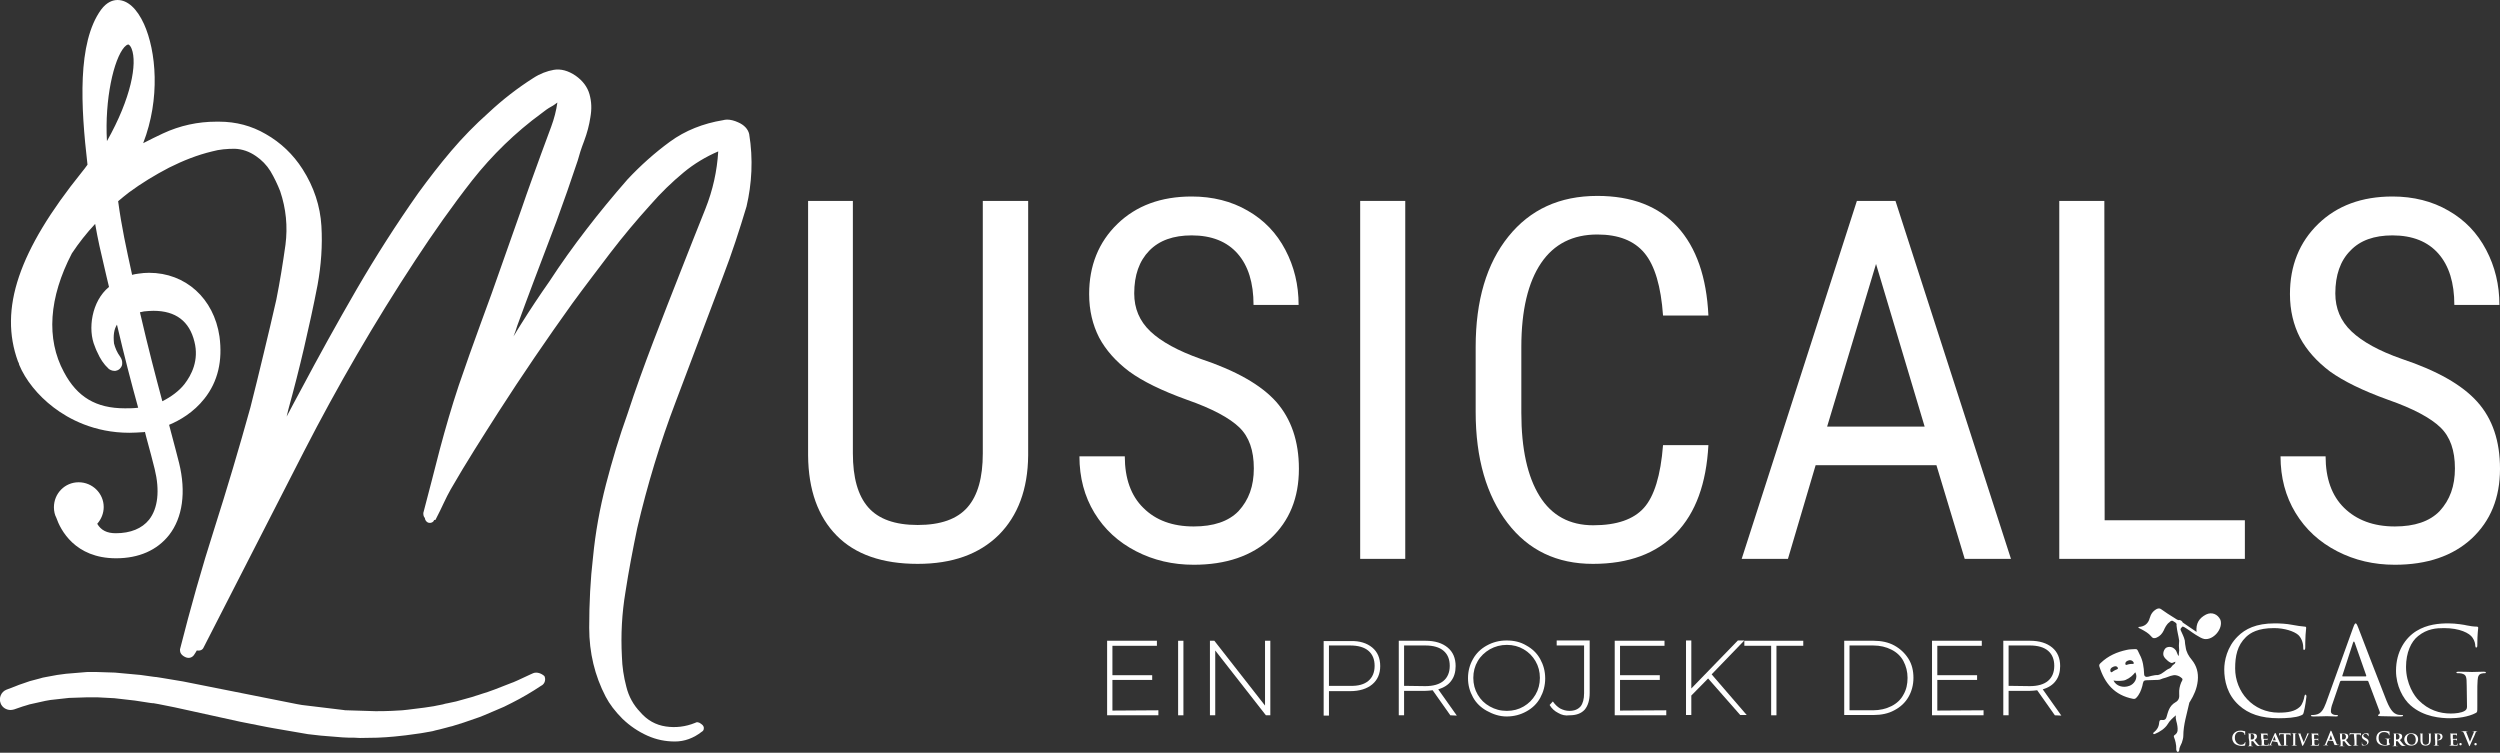
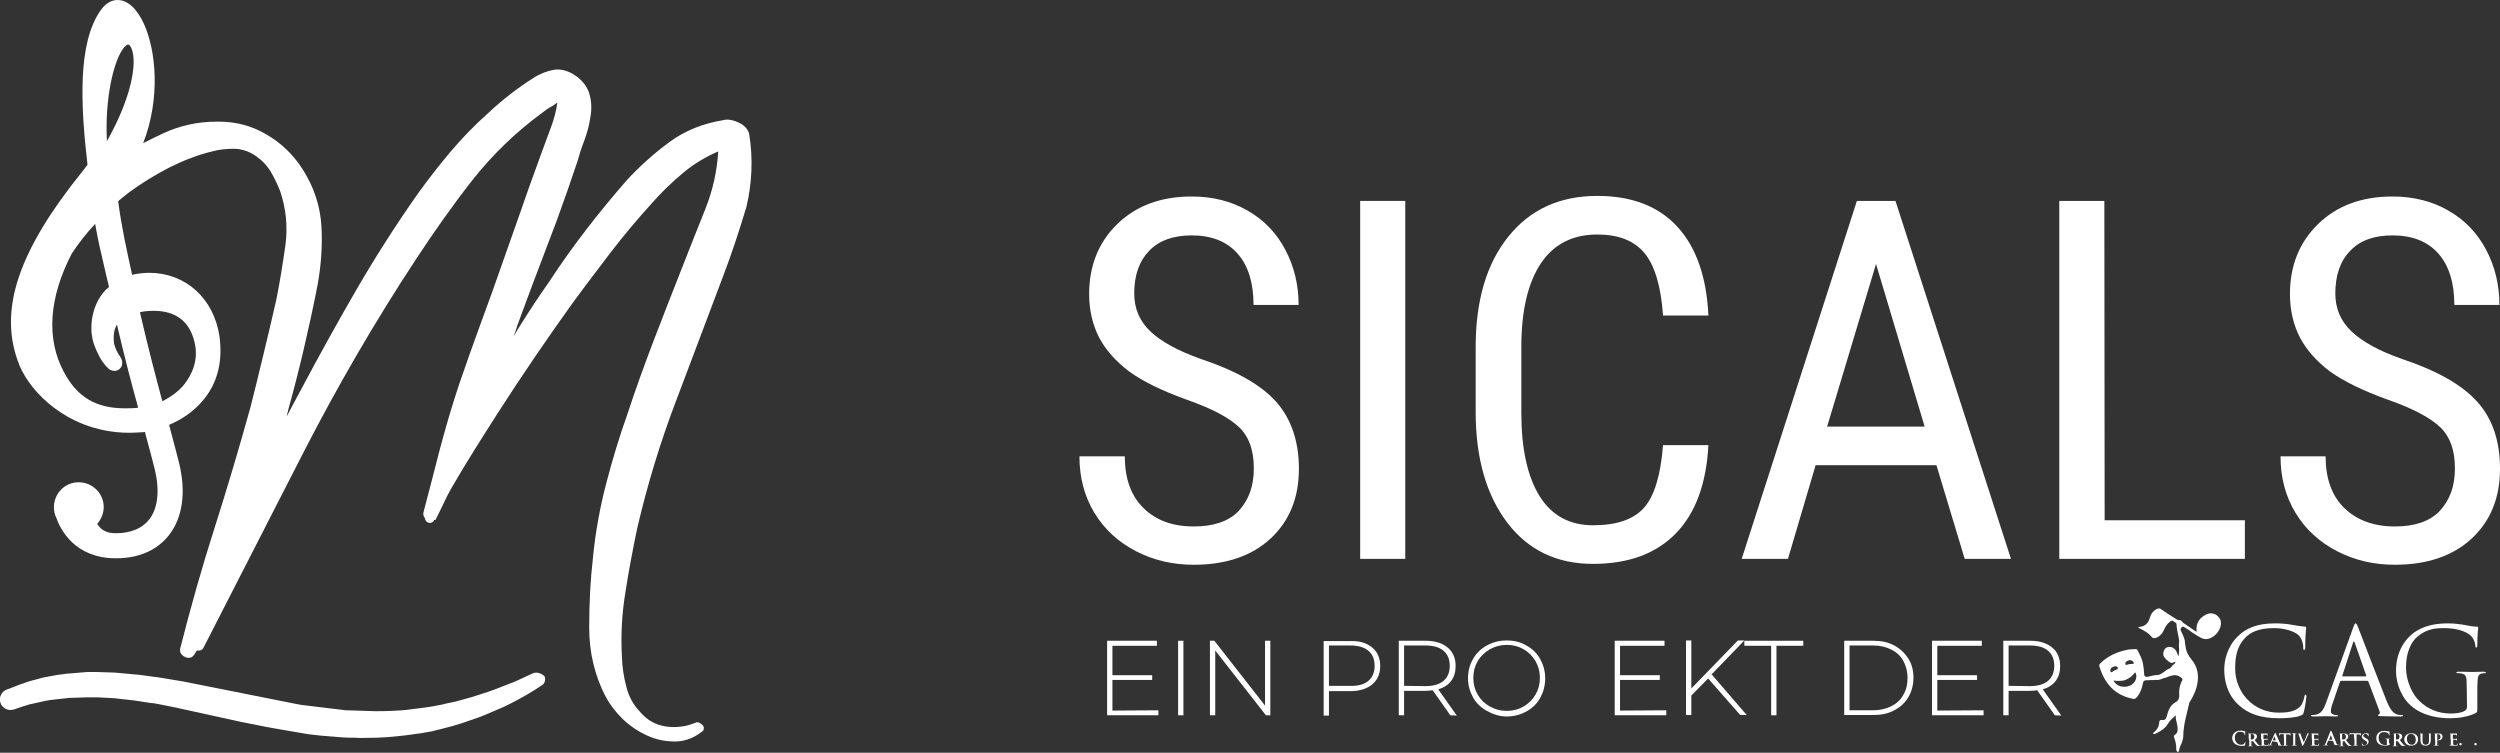
<svg xmlns="http://www.w3.org/2000/svg" version="1.1" id="Ebene_1" x="0px" y="0px" viewBox="0 0 848.6 255.5" style="enable-background:new 0 0 848.6 255.5;" xml:space="preserve">
  <rect x="0" y="0" width="848.6" height="255.5" fill="#333333" stroke="none" />
  <style type="text/css">
	.st0{fill:#FFFFFF;}
	.st1{fill-rule:evenodd;clip-rule:evenodd;fill:#FFFFFF;}
</style>
  <g>
    <g>
      <g>
        <path class="st0" d="M393.2,241.1v1.7h-17.4v-25.3h16.9v1.7h-15.1v10h13.5v1.6h-13.5v10.4L393.2,241.1L393.2,241.1z" />
        <path class="st0" d="M399.9,217.5h1.8v25.3h-1.8V217.5z" />
        <path class="st0" d="M431.2,217.5v25.3h-1.5l-17.2-22v22h-1.8v-25.3h1.5l17.2,22v-22H431.2z" />
        <path class="st0" d="M465.8,219.8c1.8,1.5,2.7,3.6,2.7,6.3c0,2.6-0.9,4.7-2.7,6.2s-4.3,2.3-7.5,2.3h-7.2v8.3h-1.8v-25.3h9.1     C461.5,217.5,464,218.3,465.8,219.8z M464.5,231.1c1.4-1.2,2.1-2.9,2.1-5.1s-0.7-3.9-2.1-5.1s-3.5-1.8-6.2-1.8h-7.2v13.7h7.2     C461,232.9,463.1,232.3,464.5,231.1z" />
        <path class="st0" d="M492.3,242.8l-6-8.5c-0.9,0.1-1.7,0.2-2.5,0.2h-7.2v8.3h-1.8v-25.3h9.1c3.2,0,5.7,0.8,7.5,2.3     s2.7,3.6,2.7,6.3c0,2-0.5,3.7-1.5,5c-1,1.4-2.5,2.3-4.4,2.9l6.3,8.9L492.3,242.8L492.3,242.8z M483.8,232.9     c2.7,0,4.8-0.6,6.2-1.8c1.4-1.2,2.1-2.9,2.1-5.1s-0.7-3.9-2.1-5.1s-3.5-1.8-6.2-1.8h-7.2v13.7L483.8,232.9L483.8,232.9z" />
        <path class="st0" d="M504.7,241.3c-2-1.1-3.6-2.6-4.7-4.6s-1.7-4.1-1.7-6.5s0.6-4.6,1.7-6.5c1.1-2,2.7-3.5,4.7-4.6     s4.2-1.7,6.7-1.7s4.7,0.5,6.7,1.7c2,1.1,3.6,2.6,4.7,4.6c1.1,2,1.7,4.1,1.7,6.6c0,2.4-0.6,4.6-1.7,6.6s-2.7,3.5-4.7,4.6     s-4.2,1.7-6.7,1.7C508.9,243.2,506.7,242.4,504.7,241.3z M517.2,239.8c1.7-1,3-2.3,4-4s1.5-3.6,1.5-5.7s-0.5-4-1.5-5.7     s-2.3-3-4-4s-3.6-1.5-5.7-1.5c-2.1,0-4,0.5-5.8,1.5c-1.7,1-3.1,2.3-4.1,4s-1.5,3.6-1.5,5.7s0.5,4,1.5,5.7s2.3,3,4.1,4     s3.6,1.5,5.8,1.5C513.6,241.3,515.5,240.8,517.2,239.8z" />
-         <path class="st0" d="M528.9,242c-1.2-0.6-2.2-1.5-2.9-2.7l1.1-1.2c0.7,1,1.5,1.8,2.5,2.4c1,0.5,2,0.8,3.1,0.8     c1.7,0,2.9-0.5,3.8-1.5c0.8-1,1.2-2.5,1.2-4.5v-16.2h-9.3v-1.7h11.2v17.8c0,2.5-0.6,4.4-1.7,5.7c-1.2,1.3-2.9,1.9-5.1,1.9     C531.3,243,530.1,242.7,528.9,242z" />
        <path class="st0" d="M565.6,241.1v1.7h-17.5v-25.3H565v1.7h-15.1v10h13.5v1.6h-13.5v10.4L565.6,241.1L565.6,241.1z" />
        <path class="st0" d="M579.8,230.3l-5.7,5.8v6.6h-1.8v-25.3h1.8v16.3l15.8-16.3h2.2L581,228.9l11.9,13.8h-2.2L579.8,230.3z" />
        <path class="st0" d="M601.2,219.2h-9.1v-1.7h20v1.7H603v23.6h-1.8V219.2L601.2,219.2z" />
        <path class="st0" d="M626,217.5h10c2.6,0,5,0.5,7,1.6s3.6,2.6,4.8,4.5s1.7,4.1,1.7,6.5s-0.6,4.6-1.7,6.5     c-1.1,1.9-2.7,3.4-4.8,4.5c-2,1.1-4.4,1.6-7,1.6h-10V217.5z M635.8,241.1c2.3,0,4.4-0.5,6.2-1.4s3.2-2.2,4.1-3.9     c1-1.7,1.4-3.6,1.4-5.7s-0.5-4-1.4-5.7s-2.3-3-4.1-3.9s-3.8-1.4-6.2-1.4h-8v22H635.8L635.8,241.1z" />
        <path class="st0" d="M673.3,241.1v1.7h-17.5v-25.3h16.9v1.7h-15.1v10h13.5v1.6h-13.5v10.4L673.3,241.1L673.3,241.1z" />
        <path class="st0" d="M697.5,242.8l-6-8.5c-0.9,0.1-1.7,0.2-2.5,0.2h-7.2v8.3H680v-25.3h9.1c3.2,0,5.7,0.8,7.5,2.3     s2.7,3.6,2.7,6.3c0,2-0.5,3.7-1.5,5c-1,1.4-2.5,2.3-4.4,2.9l6.3,8.9L697.5,242.8L697.5,242.8z M689,232.9c2.7,0,4.8-0.6,6.2-1.8     s2.1-2.9,2.1-5.1s-0.7-3.9-2.1-5.1s-3.5-1.8-6.2-1.8h-7.2v13.7L689,232.9L689,232.9z" />
      </g>
      <g>
        <g>
          <g>
            <path class="st0" d="M798.7,213.2c0.5-1.4,0.7-1.6,0.9-1.6s0.4,0.2,0.9,1.5c0.6,1.6,7.1,18.5,9.6,24.8c1.5,3.7,2.7,4.3,3.5,4.6       c0.6,0.2,1.2,0.2,1.7,0.2c0.2,0,0.4,0,0.4,0.2s-0.4,0.3-0.8,0.3c-0.6,0-3.6,0-6.5-0.1c-0.8,0-1.2,0-1.2-0.3       c0-0.2,0.1-0.2,0.3-0.3c0.2-0.1,0.5-0.5,0.2-1.1l-3.8-10.1c-0.1-0.2-0.2-0.2-0.4-0.2h-8.8c-0.2,0-0.3,0.1-0.4,0.3l-2.5,7.3       c-0.4,1-0.6,2-0.6,2.8s0.9,1.2,1.6,1.2h0.4c0.3,0,0.4,0.1,0.4,0.2c0,0.2-0.2,0.3-0.6,0.3c-1,0-2.8-0.1-3.2-0.1       c-0.5,0-2.7,0.1-4.6,0.1c-0.5,0-0.8-0.1-0.8-0.3c0-0.1,0.2-0.2,0.4-0.2c0.3,0,0.9,0,1.2-0.1c1.9-0.3,2.7-1.8,3.5-3.9       L798.7,213.2z M803,229.6c0.2,0,0.2-0.1,0.2-0.3l-3.9-11.1c-0.2-0.6-0.4-0.6-0.6,0l-3.6,11.1c-0.1,0.2,0,0.3,0.1,0.3H803z" />
          </g>
        </g>
        <g>
          <path class="st0" d="M760,239.4c-4-3.6-5-8.3-5-12.2c0-2.8,0.9-7.6,4.6-11.2c2.5-2.5,6.2-4.4,12.5-4.4c1.7,0,4,0.1,6,0.5      c1.6,0.3,2.9,0.5,4.2,0.6c0.5,0,0.5,0.2,0.5,0.5s-0.1,0.8-0.2,2.3c-0.1,1.4-0.1,3.6-0.1,4.2s-0.1,0.9-0.4,0.9      c-0.3,0-0.3-0.3-0.3-0.9c0-1.6-0.7-3.3-1.7-4.2c-1.4-1.2-4.6-2.3-8.2-2.3c-5.5,0-8,1.6-9.5,3c-3,2.9-3.7,6.5-3.7,10.7      c0,7.9,6,15,14.8,15c3.1,0,5.5-0.4,7.2-2c0.9-0.9,1.4-2.7,1.5-3.5c0.1-0.5,0.2-0.6,0.4-0.6s0.3,0.3,0.3,0.6      c0,0.3-0.5,3.9-0.9,5.3c-0.2,0.8-0.3,0.9-1.1,1.2c-1.6,0.7-4.8,0.9-7.4,0.9C767.4,243.8,763.2,242.3,760,239.4z" />
        </g>
        <g>
          <path class="st0" d="M837.3,232.8c0-3.3-0.2-3.8-1.8-4.2c-0.3-0.1-1-0.1-1.4-0.1c-0.2,0-0.3-0.1-0.3-0.2c0-0.2,0.2-0.3,0.7-0.3      c1.8,0,4.4,0.1,4.6,0.1c0.2,0,2.8-0.1,4-0.1c0.5,0,0.7,0.1,0.7,0.3c0,0.2-0.2,0.2-0.3,0.2c-0.3,0-0.5,0-1,0.1      c-1.1,0.2-1.4,0.9-1.5,2.3c-0.1,1.3-0.1,2.5-0.1,4.3v4.6c0,1.9,0,1.9-0.5,2.2c-2.6,1.4-6.3,1.8-8.7,1.8c-3.1,0-9-0.4-13.5-4.4      c-2.5-2.2-4.9-6.6-4.9-11.7c0-6.6,3.2-11.2,6.9-13.5s7.8-2.6,10.9-2.6c2.6,0,5.5,0.5,6.3,0.7c0.9,0.2,2.3,0.4,3.3,0.4      c0.4,0,0.5,0.2,0.5,0.4c0,0.6-0.3,1.7-0.3,5.8c0,0.7-0.1,0.9-0.4,0.9c-0.2,0-0.2-0.2-0.3-0.6c0-0.6-0.2-1.7-0.9-2.7      c-1-1.6-4.4-3.3-9.7-3.3c-2.6,0-5.7,0.2-8.8,2.7c-2.4,1.9-4.1,5.6-4.1,10.5c0,5.8,2.9,10,4.4,11.4c3.2,3.2,7,4.4,10.8,4.4      c1.5,0,3.6-0.2,4.7-0.9c0.5-0.3,0.8-0.7,0.8-1.4L837.3,232.8L837.3,232.8z" />
        </g>
        <g>
          <g>
            <path class="st0" d="M758.5,252.4c-0.6-0.6-0.8-1.3-0.8-1.9c0-0.4,0.1-1.2,0.8-1.8c0.5-0.4,1.1-0.7,2-0.7c0.4,0,0.6,0,0.9,0.1       c0.2,0,0.5,0.1,0.6,0.1s0.1,0,0.1,0.1c0,0,0,0.1,0,0.4c0,0.2,0,0.6,0,0.7s0,0.1-0.1,0.1l-0.1-0.1c0-0.2-0.1-0.4-0.2-0.6       c-0.2-0.2-0.7-0.4-1.3-0.4s-0.9,0.1-1.2,0.4c-0.5,0.4-0.6,1-0.6,1.7c0,1.5,1.2,2.3,2,2.3c0.6,0,0.9-0.1,1.2-0.4       c0.1-0.1,0.2-0.3,0.2-0.4s0-0.1,0.1-0.1c0,0,0.1,0,0.1,0.1s-0.1,0.6-0.1,0.9c0,0.1,0,0.1-0.2,0.2s-0.7,0.1-1.2,0.1       C759.9,253.1,759.1,252.9,758.5,252.4z" />
            <path class="st0" d="M763.3,250.5c0-0.8,0-1,0-1.2s-0.1-0.2-0.2-0.3c0,0-0.1,0-0.2,0c-0.1,0-0.1,0-0.1,0s0,0,0.1,0       c0.3,0,0.7,0,0.8,0c0.2,0,0.7,0,0.9,0c0.4,0,0.8,0,1.1,0.2c0.2,0.1,0.4,0.4,0.4,0.8s-0.2,0.8-0.8,1.2c0.5,0.6,0.9,1.1,1.2,1.5       c0.3,0.3,0.5,0.3,0.6,0.4c0.1,0,0.1,0,0.1,0h0.1c0,0,0,0.1-0.1,0.1h-0.5c-0.3,0-0.5,0-0.6-0.1c-0.2-0.1-0.5-0.4-0.8-0.8       c-0.2-0.3-0.5-0.7-0.5-0.7h-0.1h-0.5l0,0v0.1c0,0.5,0,0.9,0,1.2c0,0.2,0,0.3,0.2,0.3c0.1,0,0.2,0,0.3,0h0.1c0,0,0,0.1-0.1,0.1       c-0.3,0-0.8,0-0.9,0c-0.1,0-0.5,0-0.7,0c-0.1,0-0.1,0-0.1-0.1c0,0,0,0,0.1,0s0.2,0,0.2,0c0.1,0,0.1-0.1,0.2-0.3       c0-0.2,0-0.7,0-1.2L763.3,250.5L763.3,250.5z M764,250.9v0.1c0.1,0,0.3,0,0.4,0c0.2,0,0.3,0,0.4-0.1c0.2-0.1,0.4-0.4,0.4-0.8       c0-0.8-0.5-1-0.9-1c-0.1,0-0.3,0-0.3,0s0,0,0,0.1L764,250.9L764,250.9z" />
            <path class="st0" d="M767.5,250.5c0-0.8,0-1,0-1.2s-0.1-0.2-0.2-0.3h-0.2H767c0,0,0,0,0.1,0c0.3,0,0.7,0,0.8,0       c0.2,0,1.4,0,1.5,0s0.2,0,0.2,0h0.1l0,0c0,0,0,0.1,0,0.4c0,0,0,0.3,0,0.4c0,0,0,0.1-0.1,0.1s0,0,0-0.1c0,0,0-0.1,0-0.2       s-0.1-0.2-0.4-0.2c-0.1,0-0.8,0-0.9,0l0,0v1.4l0,0c0.1,0,0.9,0,1,0s0.2,0,0.3-0.1l0.1-0.1l0,0c0,0,0,0.1,0,0.4       c0,0.1,0,0.3,0,0.4v0.1l0,0c0-0.1,0-0.1,0-0.2s-0.1-0.2-0.3-0.2c-0.1,0-0.8,0-0.9,0c0,0,0,0,0,0.1v0.4c0,0.2,0,0.6,0,0.8       c0,0.4,0.2,0.5,0.8,0.5c0.2,0,0.4,0,0.5-0.1s0.2-0.2,0.2-0.4c0,0,0-0.1,0.1-0.1v0.1c0,0.1,0,0.5-0.1,0.6c0,0.1-0.1,0.1-0.3,0.1       c-0.4,0-0.8,0-1,0c-0.3,0-0.5,0-0.7,0c-0.1,0-0.2,0-0.3,0s-0.3,0-0.4,0c-0.1,0-0.1,0-0.1-0.1c0,0,0,0,0.1,0s0.2,0,0.2,0       c0.1,0,0.2-0.1,0.2-0.3c0-0.2,0-0.7,0-1.2L767.5,250.5L767.5,250.5z" />
            <path class="st0" d="M771.3,251.6C771.2,251.6,771.2,251.6,771.3,251.6l-0.3,0.8c0,0.1-0.1,0.3-0.1,0.3c0,0.1,0,0.2,0.2,0.2       h0.1c0.1,0,0.1,0,0.1,0s0,0.1-0.1,0.1c-0.2,0-0.5,0-0.6,0s-0.4,0-0.7,0c-0.1,0-0.1,0-0.1-0.1c0,0,0,0,0.1,0s0.1,0,0.2,0       c0.3,0,0.4-0.2,0.5-0.5l1.5-3.4c0.1-0.1,0.1-0.2,0.2-0.2c0.1,0,0.1,0,0.2,0.2c0.1,0.3,1.1,2.5,1.5,3.4c0.2,0.5,0.4,0.6,0.5,0.6       s0.2,0,0.2,0h0.1c0,0,0,0.1-0.2,0.1s-0.6,0-1.1,0c-0.1,0-0.2,0-0.2,0s0,0,0.1,0c0,0,0.1-0.1,0-0.1l-0.4-1.1l0,0L771.3,251.6       L771.3,251.6z M772.5,251.3L772.5,251.3l-0.5-1.4l0,0l0,0l-0.5,1.4l0,0H772.5L772.5,251.3z" />
            <path class="st0" d="M775.2,249.2h-0.8c-0.3,0-0.5,0-0.5,0.2c-0.1,0.1-0.1,0.1-0.1,0.2c0,0,0,0.1-0.1,0.1c0,0-0.1,0-0.1-0.1       s0.1-0.6,0.1-0.7s0-0.1,0.1-0.1c0,0,0.1,0,0.2,0.1c0.2,0,0.4,0,0.6,0h2.3c0.2,0,0.3,0,0.4,0c0.1,0,0.1,0,0.2,0c0,0,0,0,0,0.1       s0,0.5,0,0.7c0,0.1,0,0.1,0,0.1s-0.1,0-0.1-0.1v-0.1c0-0.1-0.2-0.3-0.7-0.3H776v2.2c0,0.5,0,0.9,0,1.2c0,0.1,0,0.3,0.2,0.3       c0.1,0,0.2,0,0.3,0s0.1,0,0.1,0s0,0.1-0.1,0.1c-0.4,0-0.8,0-0.9,0c-0.1,0-0.5,0-0.7,0c-0.1,0-0.1,0-0.1-0.1c0,0,0,0,0.1,0       s0.2,0,0.2,0c0.1,0,0.2-0.1,0.2-0.3c0-0.2,0-0.7,0-1.2L775.2,249.2L775.2,249.2z" />
            <path class="st0" d="M778.4,250.5c0-0.8,0-1,0-1.2s-0.1-0.2-0.2-0.3c-0.1,0-0.1,0-0.2,0s-0.1,0-0.1-0.1c0,0,0,0,0.1,0       c0.2,0,0.6,0,0.8,0c0.1,0,0.5,0,0.7,0c0.1,0,0.1,0,0.1,0s0,0.1-0.1,0.1c0,0-0.1,0-0.2,0c-0.2,0-0.2,0.1-0.2,0.3       c0,0.2,0,0.3,0,1.2v1c0,0.5,0,1,0,1.2c0,0.1,0,0.2,0.2,0.3c0.1,0,0.2,0,0.3,0s0.1,0,0.1,0s0,0.1-0.1,0.1c-0.4,0-0.8,0-0.9,0       c-0.1,0-0.5,0-0.7,0c-0.1,0-0.1,0-0.1-0.1c0,0,0,0,0.1,0s0.2,0,0.2,0c0.1,0,0.2-0.1,0.2-0.3c0-0.2,0-0.7,0-1.2L778.4,250.5       L778.4,250.5z" />
            <path class="st0" d="M780.3,249.4c-0.1-0.3-0.2-0.4-0.4-0.4c-0.1,0-0.2,0-0.2,0c-0.1,0-0.1,0-0.1,0h0.1c0.3,0,0.6,0,0.8,0       c0.1,0,0.4,0,0.7,0c0.1,0,0.1,0,0.1,0s0,0-0.1,0s-0.2,0-0.2,0s-0.1,0-0.1,0.1s0.1,0.2,0.1,0.4l1,2.5l0,0c0.2-0.6,1-2.3,1.1-2.7       c0-0.1,0-0.2,0-0.2s0-0.1-0.1-0.1s-0.2,0-0.2,0h-0.1c0,0,0,0,0.2,0c0.3,0,0.5,0,0.6,0s0.4,0,0.5,0s0.1,0,0.1,0s0,0-0.1,0       s-0.2,0-0.3,0.1c-0.1,0-0.1,0.1-0.3,0.5c-0.2,0.5-0.4,0.8-0.7,1.5c-0.4,0.8-0.6,1.4-0.8,1.7c-0.2,0.3-0.2,0.4-0.3,0.4       s-0.1-0.1-0.2-0.3L780.3,249.4z" />
            <path class="st0" d="M784.7,250.5c0-0.8,0-1,0-1.2s-0.1-0.2-0.2-0.3c0,0-0.1,0-0.2,0h-0.1c0,0,0,0,0.1,0c0.3,0,0.7,0,0.8,0       c0.2,0,1.4,0,1.5,0s0.2,0,0.2,0h0.1l0,0c0,0,0,0.1,0,0.4c0,0,0,0.3,0,0.4c0,0,0,0.1-0.1,0.1c0,0,0,0,0-0.1c0,0,0-0.1,0-0.2       s-0.1-0.2-0.4-0.2c-0.1,0-0.8,0-0.9,0l0,0v1.4l0,0c0.1,0,0.9,0,1,0s0.2,0,0.3-0.1l0.1-0.1l0,0c0,0,0,0.1,0,0.4       c0,0.1,0,0.3,0,0.4c0,0,0,0.1-0.1,0.1l0,0c0-0.1,0-0.1,0-0.2s-0.1-0.2-0.3-0.2c-0.1,0-0.8,0-0.9,0c0,0,0,0,0,0.1v0.4       c0,0.2,0,0.6,0,0.8c0,0.4,0.2,0.5,0.8,0.5c0.1,0,0.4,0,0.5-0.1s0.2-0.2,0.2-0.4c0,0,0-0.1,0.1-0.1s0,0.1,0,0.1       c0,0.1,0,0.5-0.1,0.6c0,0.1-0.1,0.1-0.3,0.1c-0.4,0-0.8,0-1,0c-0.3,0-0.5,0-0.7,0c-0.1,0-0.2,0-0.3,0s-0.3,0-0.4,0       c-0.1,0-0.1,0-0.1-0.1c0,0,0,0,0.1,0s0.2,0,0.2,0c0.1,0,0.1-0.1,0.2-0.3c0-0.2,0-0.7,0-1.2L784.7,250.5L784.7,250.5z" />
            <path class="st0" d="M790.3,251.4L790.3,251.4l-0.4,0.9c-0.1,0.2-0.1,0.3-0.1,0.4s0.1,0.2,0.3,0.2h0.1c0.1,0,0.1,0,0.1,0       s0,0.1-0.1,0.1c-0.2,0-0.5,0-0.7,0c-0.1,0-0.4,0-0.8,0c-0.1,0-0.1,0-0.1-0.1c0,0,0,0,0.1,0s0.2,0,0.2,0c0.3,0,0.4-0.3,0.5-0.6       l1.6-4c0.1-0.2,0.1-0.3,0.2-0.3c0,0,0.1,0.1,0.2,0.2c0.2,0.4,1.2,2.9,1.6,3.9c0.2,0.6,0.4,0.7,0.6,0.7c0.1,0,0.2,0,0.3,0h0.1       c0,0,0,0.1-0.3,0.1c-0.2,0-0.7,0-1.2,0c-0.1,0-0.2,0-0.2,0s0,0,0.1,0c0,0,0.1-0.1,0-0.1l-0.5-1.3c0,0,0,0-0.1,0L790.3,251.4       L790.3,251.4z M791.7,251.1C791.7,251.1,791.7,251,791.7,251.1l-0.5-1.6v-0.1c0,0,0,0,0,0.1l-0.6,1.6l0,0H791.7L791.7,251.1z" />
            <path class="st0" d="M794.3,250.5c0-0.8,0-1,0-1.2s-0.1-0.2-0.2-0.3h-0.2c-0.1,0-0.1,0-0.1,0s0,0,0.1,0c0.3,0,0.7,0,0.8,0       c0.2,0,0.7,0,0.9,0c0.4,0,0.8,0,1.1,0.2c0.2,0.1,0.4,0.4,0.4,0.8s-0.2,0.8-0.8,1.2c0.5,0.6,0.9,1.1,1.2,1.5       c0.3,0.3,0.5,0.3,0.6,0.4c0.1,0,0.1,0,0.1,0h0.1c0,0,0,0.1-0.1,0.1h-0.5c-0.3,0-0.5,0-0.6-0.1c-0.2-0.1-0.5-0.4-0.8-0.8       c-0.2-0.3-0.5-0.7-0.5-0.7h-0.1h-0.5l0,0v0.1c0,0.5,0,0.9,0,1.2c0,0.2,0,0.3,0.2,0.3c0.1,0,0.2,0,0.3,0h0.1c0,0,0,0.1-0.1,0.1       c-0.3,0-0.8,0-0.9,0c-0.1,0-0.5,0-0.7,0c-0.1,0-0.1,0-0.1-0.1c0,0,0,0,0.1,0s0.2,0,0.2,0c0.1,0,0.2-0.1,0.2-0.3       c0-0.2,0-0.7,0-1.2L794.3,250.5L794.3,250.5z M795,250.9c0,0,0,0.1,0.1,0.1s0.3,0,0.4,0c0.2,0,0.3,0,0.4-0.1       c0.2-0.1,0.4-0.4,0.4-0.8c0-0.8-0.5-1-0.9-1c-0.1,0-0.3,0-0.3,0s-0.1,0-0.1,0.1L795,250.9L795,250.9z" />
            <path class="st0" d="M799,249.2h-0.8c-0.3,0-0.5,0-0.5,0.2c-0.1,0.1-0.1,0.1-0.1,0.2c0,0,0,0.1-0.1,0.1c0,0,0,0,0-0.1       s0.1-0.6,0.1-0.7s0-0.1,0.1-0.1c0,0,0.1,0,0.2,0.1c0.2,0,0.4,0,0.6,0h2.3c0.2,0,0.3,0,0.4,0c0.1,0,0.1,0,0.2,0c0,0,0,0,0,0.1       s0,0.5,0,0.7c0,0.1,0,0.1,0,0.1s0,0-0.1-0.1v-0.1c0-0.1-0.2-0.3-0.7-0.3h-0.7v2.2c0,0.5,0,0.9,0,1.2c0,0.1,0,0.3,0.2,0.3       c0.1,0,0.2,0,0.3,0s0.1,0,0.1,0s0,0.1-0.1,0.1c-0.4,0-0.8,0-0.9,0c-0.1,0-0.5,0-0.7,0c-0.1,0-0.1,0-0.1-0.1c0,0,0,0,0.1,0       s0.2,0,0.2,0c0.1,0,0.2-0.1,0.2-0.3c0-0.2,0-0.7,0-1.2L799,249.2L799,249.2z" />
            <path class="st0" d="M801.8,253c-0.1,0-0.1-0.1-0.1-0.2c0-0.3,0-0.6,0-0.7s0-0.1,0.1-0.1c0,0,0,0,0,0.1s0,0.2,0,0.3       c0.1,0.4,0.5,0.5,0.9,0.5c0.5,0,0.8-0.3,0.8-0.7c0-0.2,0-0.5-0.6-0.8l-0.3-0.2c-0.7-0.4-0.9-0.8-0.9-1.2c0-0.7,0.7-1.1,1.4-1.1       c0.4,0,0.7,0,0.8,0.1c0,0,0.1,0,0.1,0.1s0,0.2,0,0.6c0,0.1,0,0.2-0.1,0.2s-0.1,0-0.1-0.1c0,0,0-0.2-0.2-0.4       c-0.1-0.1-0.3-0.3-0.6-0.3c-0.4,0-0.8,0.2-0.8,0.6c0,0.2,0.1,0.4,0.6,0.7l0.2,0.1c0.8,0.4,1,0.8,1,1.3c0,0.4-0.2,0.7-0.6,1       c-0.3,0.2-0.7,0.2-1,0.2C802.4,253.1,802.1,253.1,801.8,253z" />
            <path class="st0" d="M811.2,252.6c0,0.2,0,0.2-0.1,0.2c-0.4,0.2-1.1,0.3-1.5,0.3c-1.6,0-3-0.7-3-2.5c0-1,0.5-1.8,1.1-2.1       c0.6-0.4,1.2-0.4,1.7-0.4c0.4,0,1,0.1,1.1,0.1s0.4,0.1,0.5,0.1s0.1,0,0.1,0.1s0,0.2,0,1.1c0,0.1,0,0.1-0.1,0.1       c0,0-0.1,0-0.1-0.1s-0.1-0.4-0.2-0.5c-0.2-0.2-0.7-0.5-1.4-0.5c-0.4,0-0.8,0-1.3,0.4c-0.4,0.3-0.6,0.8-0.6,1.6       c0,1.4,0.9,2.4,2.2,2.4c0.2,0,0.4,0,0.5-0.1c0.1,0,0.1-0.1,0.1-0.2V252c0-0.3,0-0.6,0-0.8c0-0.2-0.1-0.3-0.3-0.4       c-0.1,0-0.2,0-0.3,0h-0.1c0,0,0-0.1,0.1-0.1c0.3,0,0.7,0,0.9,0s0.5,0,0.8,0c0.1,0,0.1,0,0.1,0.1c0,0,0,0-0.1,0c0,0-0.1,0-0.2,0       c-0.2,0-0.2,0.1-0.2,0.4c0,0.2,0,0.5,0,0.8L811.2,252.6L811.2,252.6z" />
            <path class="st0" d="M812.6,250.5c0-0.8,0-1,0-1.2s-0.1-0.2-0.2-0.3c0,0-0.1,0-0.2,0c-0.1,0-0.1,0-0.1,0s0,0,0.1,0       c0.3,0,0.7,0,0.8,0c0.2,0,0.7,0,0.9,0c0.4,0,0.8,0,1.1,0.2c0.2,0.1,0.4,0.4,0.4,0.8s-0.2,0.8-0.8,1.2c0.5,0.6,0.9,1.1,1.2,1.5       c0.3,0.3,0.5,0.3,0.6,0.4c0.1,0,0.1,0,0.1,0h0.1c0,0,0,0.1-0.1,0.1h-0.7c-0.3,0-0.5,0-0.6-0.1c-0.2-0.1-0.5-0.4-0.8-0.8       c-0.2-0.3-0.5-0.7-0.5-0.7h-0.1h-0.5l0,0v0.1c0,0.5,0,0.9,0,1.2c0,0.2,0,0.3,0.2,0.3c0.1,0,0.2,0,0.3,0h0.1c0,0,0,0.1-0.1,0.1       c-0.3,0-0.8,0-0.9,0c-0.1,0-0.5,0-0.7,0c-0.1,0-0.1,0-0.1-0.1c0,0,0,0,0.1,0s0.2,0,0.2,0c0.1,0,0.1-0.1,0.2-0.3       c0-0.2,0-0.7,0-1.2V250.5L812.6,250.5z M813.3,250.9v0.1c0.1,0,0.3,0,0.4,0c0.2,0,0.3,0,0.4-0.1c0.2-0.1,0.4-0.4,0.4-0.8       c0-0.8-0.5-1-0.9-1c-0.1,0-0.3,0-0.3,0s0,0,0,0.1L813.3,250.9L813.3,250.9z" />
            <path class="st0" d="M816.1,251c0-0.9,0.7-2.1,2.4-2.1c1.4,0,2.3,0.8,2.3,2c0,1.3-0.9,2.2-2.4,2.2       C816.8,253.1,816.1,251.9,816.1,251z M820,251.1c0-1.2-0.7-2-1.6-2c-0.6,0-1.4,0.3-1.4,1.7c0,1.1,0.6,2,1.7,2       C819.1,252.8,820,252.6,820,251.1z" />
            <path class="st0" d="M821.6,250.5c0-0.8,0-1,0-1.2s-0.1-0.2-0.2-0.3c0,0-0.1,0-0.2,0c-0.1,0-0.1,0-0.1,0s0,0,0.1,0       c0.3,0,0.7,0,0.8,0s0.5,0,0.7,0c0.1,0,0.1,0,0.1,0s0,0-0.1,0s-0.1,0-0.2,0c-0.2,0-0.2,0.1-0.2,0.3c0,0.2,0,0.3,0,1.2v0.8       c0,0.8,0.2,1.1,0.4,1.3c0.3,0.2,0.5,0.2,0.7,0.2s0.5-0.1,0.8-0.3c0.3-0.3,0.3-0.8,0.3-1.3v-0.7c0-0.8,0-1,0-1.2       s-0.1-0.2-0.2-0.3c0,0-0.1,0-0.2,0c-0.1,0-0.1,0-0.1,0s0,0,0.1,0c0.3,0,0.7,0,0.7,0c0.1,0,0.4,0,0.7,0c0.1,0,0.1,0,0.1,0       s0,0-0.1,0s-0.1,0-0.2,0c-0.2,0-0.2,0.1-0.2,0.3c0,0.2,0,0.3,0,1.2v0.6c0,0.6-0.1,1.2-0.5,1.6c-0.4,0.3-0.8,0.4-1.2,0.4       c-0.3,0-0.9,0-1.3-0.4c-0.3-0.3-0.5-0.7-0.5-1.5L821.6,250.5L821.6,250.5z" />
            <path class="st0" d="M826.5,250.5c0-0.8,0-1,0-1.2s-0.1-0.2-0.2-0.3c0,0-0.1,0-0.2,0c-0.1,0-0.1,0-0.1,0s0,0,0.1,0       c0.3,0,0.7,0,0.8,0c0.2,0,0.7,0,0.9,0c0.7,0,1,0.2,1,0.3c0.1,0.1,0.3,0.4,0.3,0.7c0,0.8-0.6,1.3-1.4,1.3c0,0-0.1,0-0.2,0       c0,0-0.1,0-0.1-0.1c0,0,0.1-0.1,0.2-0.1c0.3,0,0.8-0.3,0.8-0.9c0-0.2,0-0.5-0.3-0.8c-0.2-0.2-0.4-0.2-0.6-0.2       c-0.1,0-0.2,0-0.2,0s0,0,0,0.1v2.2c0,0.5,0,0.9,0,1.2c0,0.1,0,0.3,0.2,0.3c0.1,0,0.2,0,0.3,0s0.1,0,0.1,0s0,0.1-0.1,0.1       c-0.4,0-0.8,0-0.9,0c-0.1,0-0.5,0-0.7,0c-0.1,0-0.1,0-0.1-0.1c0,0,0,0,0.1,0s0.1,0,0.2,0c0.1,0,0.1-0.1,0.2-0.3       c0-0.2,0-0.7,0-1.2L826.5,250.5L826.5,250.5z" />
            <path class="st0" d="M831.8,250.5c0-0.8,0-1,0-1.2s-0.1-0.2-0.2-0.3c0,0-0.1,0-0.2,0h-0.1c0,0,0,0,0.1,0c0.3,0,0.7,0,0.8,0       c0.2,0,1.4,0,1.5,0s0.2,0,0.2,0h0.1l0,0c0,0,0,0.1,0,0.4c0,0,0,0.3,0,0.4c0,0,0,0.1-0.1,0.1s0,0,0-0.1c0,0,0-0.1,0-0.2       s-0.1-0.2-0.4-0.2c-0.1,0-0.8,0-0.9,0l0,0v1.4l0,0c0.1,0,0.9,0,1,0s0.2,0,0.3-0.1l0.1-0.1l0,0c0,0,0,0.1,0,0.4       c0,0.1,0,0.3,0,0.4c0,0,0,0.1-0.1,0.1l0,0c0-0.1,0-0.1,0-0.2s-0.1-0.2-0.3-0.2c-0.1,0-0.8,0-0.9,0c0,0,0,0,0,0.1v0.4       c0,0.2,0,0.6,0,0.8c0,0.4,0.2,0.5,0.8,0.5c0.1,0,0.4,0,0.5-0.1c0.2-0.1,0.2-0.2,0.2-0.4c0,0,0-0.1,0.1-0.1s0,0.1,0,0.1       c0,0.1,0,0.5-0.1,0.6c0,0.1-0.1,0.1-0.3,0.1c-0.4,0-0.8,0-1,0c-0.3,0-0.5,0-0.7,0c-0.1,0-0.2,0-0.3,0s-0.3,0-0.4,0       c-0.1,0-0.1,0-0.1-0.1c0,0,0,0,0.1,0s0.2,0,0.2,0c0.1,0,0.1-0.1,0.2-0.3c0-0.2,0-0.7,0-1.2L831.8,250.5L831.8,250.5z" />
            <path class="st0" d="M834.8,252.6c0-0.2,0.1-0.4,0.4-0.4c0.2,0,0.4,0.1,0.4,0.4s-0.2,0.4-0.4,0.4S834.8,252.8,834.8,252.6z" />
-             <path class="st0" d="M836.3,248.8c-0.2-0.4-0.3-0.4-0.5-0.5c-0.1,0-0.2,0-0.2,0c-0.1,0-0.1,0-0.1-0.1c0,0,0.1,0,0.2,0       c0.3,0,0.7,0,0.9,0s0.5,0,0.8,0c0.1,0,0.2,0,0.2,0s0,0.1-0.1,0.1s-0.2,0-0.3,0l-0.1,0.1c0,0.1,0.1,0.3,0.2,0.5l1.1,2.9l0,0       c0.3-0.7,1.1-2.8,1.3-3.2c0-0.1,0.1-0.2,0.1-0.2s0-0.1-0.1-0.1s-0.2,0-0.3,0c0,0-0.1,0-0.1-0.1s0,0,0.2,0c0.3,0,0.6,0,0.7,0       c0.1,0,0.4,0,0.6,0c0.1,0,0.1,0,0.1,0s0,0.1-0.1,0.1s-0.2,0-0.3,0.1s-0.2,0.2-0.3,0.6c-0.2,0.6-0.4,1-0.8,1.8       c-0.4,0.9-0.7,1.6-0.9,2s-0.2,0.5-0.3,0.5s-0.1-0.1-0.2-0.4L836.3,248.8z" />
            <path class="st0" d="M839.9,252.6c0-0.2,0.1-0.4,0.4-0.4c0.2,0,0.4,0.1,0.4,0.4s-0.2,0.4-0.4,0.4       C840,253,839.9,252.8,839.9,252.6z" />
          </g>
        </g>
        <g>
          <g>
            <g>
              <path class="st1" d="M748.8,208.6c-2.3,1.2-3.5,3-3.2,5.9c-2.1-1.4-4.4-3-4.7-3.2c-0.1-0.4-0.8-1-1.4-0.8        c-0.2,0-1-0.4-1.5-0.8c-1.5-0.9-3-1.9-4.4-2.9c-0.5-0.4-1-0.3-1.5-0.1c-1.3,0.7-2,1.7-2.4,3.1c-0.5,1.9-1.8,2.9-3.7,3        c-0.1,0-0.1,0.1-0.2,0.1c0.2,0.4,0.6,0.4,0.9,0.6c1.3,0.7,2.6,1.4,3.5,2.5c0.6,0.8,1.2,0.7,1.9,0.4c1.1-0.5,1.8-1.3,2.3-2.3        c0.5-1.1,1-2.2,2-2.9c0.3-0.3,0.7-0.7,1.2-0.4c0.4,0.3,0.8,0.4,1.1,0.8c0.2,0.2,0.1,0.5,0.1,0.7c0.2,2.1,0.6,3.1,0.9,5.2        c0,0.4-0.1,1-0.1,1.7c0,0.5,0.1,1.1,0.1,1.6c0,0.3-0.1,0.6-0.1,0.9c0,0.4,0,0.7-0.1,1c-0.4-0.5-0.6-1.4-0.9-1.9        c-1.4-1.9-3.2-1.1-3.5-0.8c-0.8,0.8-1,2.1-0.6,2.8c0.4,0.9,2.3,2.5,2.9,2.2l1-0.4c0,0.5-0.2,0.7-0.5,0.9        c-0.6,0.3-0.8,1.1-1.5,1.4c-1.5,0.6-2.2,1.8-3.8,2.2c-0.3,0.1-0.8,0-1.2,0.1c-0.6,0.1-1.6,0.3-2.2,0.5        c-0.8,0.2-1.4-0.1-1.4-0.9c-0.1-2.3-0.4-4.6-1.5-6.6c-1.1-2.2-0.5-1.9-2.9-1.8c-0.5,0-1,0.1-1.5,0.2c-3.3,0.7-6.3,2-8.8,4.4        c-0.3,0.3-0.7,0.6-0.5,1.2c1.8,5.8,5.2,9.8,11.4,11c0.5,0.1,0.8,0,1.1-0.3c1.1-1.1,1.7-2.6,2.1-4.1c0.3-1.3,0.2-1.9,1.5-1.9        c0.8,0,2.3-0.1,3.1-0.1c0.3,0,0.9,0,1.3-0.1c0.9-0.4,1.1-0.4,2.1-0.7c0.6-0.2,2.3-1,3.4-0.8c1,0.2,1.4,0.5,2,1        c0.5,0.4,0,1-0.2,1.4c-0.5,1.2-0.8,2.5-0.7,3.9c0.1,1.1,0,2.2-1.3,2.9c-2.1,1.2-2.5,3.3-3,5c-0.2,0.7-0.6,1.1-1.4,1        c-0.7-0.1-1,0-1.1,0.9c-0.1,1.4-0.7,2.4-1.7,3.2c-0.2,0.1-0.4,0.3-0.3,0.5c0.1,0.3,0.4,0.2,0.6,0.1c1.5-0.6,3.4-1.8,4.3-3.3        c0.7-1.2,1.7-2.1,2.8-3c-0.3,1.3,0.4,2.5,0.5,3.7c0.1,1,0.3,2.1-0.8,2.9c-0.3,0.2-0.6,0.4-0.3,1c0.3,0.7,0.8,2.5,0.7,3.9        c0,0.1,0,0.3,0.1,0.5s0.2,0.5,0.5,0.4c0.2,0,0.4-0.3,0.4-0.5c0-1,0.6-1.8,0.9-2.6c0.2-0.7,0.5-1.5,0.5-2.3        c0-3.8,1.2-7.4,2-11.1c0-0.2,0.2-0.4,0.3-0.6c1.3-2.1,2.3-4.3,2.6-7c0.3-2.8-0.4-5.1-2-7.1c-1.1-1.3-1.9-2.7-2.1-4.3        c-0.1-0.6-0.3-1.6-0.3-2.3c-0.3-1.3-0.9-2.3-1.4-3.5c-0.2-0.6,0.3-0.8,0.5-1.1c0.2-0.4,1.2,0.4,1.4,0.5c1.6,1,2.4,1.8,4.8,3.1        c0.4,0.2,0.8,0.4,1.3,0.5c3.1,0.5,6.5-3.5,5.5-6.5C752.8,208.5,750.8,207.6,748.8,208.6z M716.5,228.1        c-0.3-0.3-0.3-1.2,0.5-1.6c1.2-0.7,1.8-0.2,1.9,0.3c0.1,0.4-0.5,0.4-1.2,0.8C717.1,227.9,716.8,228.4,716.5,228.1z         M722.8,232.8c-2.1,0.8-4.5,0.1-5.4-1.8c1.1,0.2,3.2,0.2,4.1-0.2c1.6-0.7,2.5-1.6,3.3-2.6        C725.9,230.3,724.3,232.3,722.8,232.8z M724.3,225.1c0,0.4-0.6,0.2-1.3,0.3c-0.9,0.1-1.3,0.5-1.5,0.2        c-0.2-0.4-0.1-1.2,1.3-1.5C723.7,224,724.3,224.7,724.3,225.1z" />
            </g>
          </g>
        </g>
      </g>
    </g>
    <g>
      <path class="st0" d="M254.3,45.5c-0.4-1.7-1.7-3.1-3.8-4c-1.3-0.6-2.6-0.9-3.7-0.9c-0.5,0-1,0.1-1.4,0.2c-6.7,1.1-12.8,3.5-18,7.3    s-10,8.1-14.4,12.8c-4.9,5.6-9.6,11.3-13.9,16.9c-4.4,5.7-8.7,11.7-12.6,17.7c-3.3,4.7-6.5,9.5-9.5,14.3c-0.9,1.4-1.8,2.9-2.7,4.4    c0.5-1.2,0.9-2.4,1.3-3.7c1.8-5,3.7-10,5.6-15.1c2.6-6.8,5.1-13.5,7.7-20.3c2.5-6.8,4.9-13.7,7.2-20.6c0.5-1.9,1.2-4.1,2.2-6.7    c1-2.7,1.7-5.3,2.1-8c0.5-2.8,0.4-5.3-0.3-7.8s-2.3-4.6-4.7-6.3c-2.5-1.7-5-2.4-7.4-2c-2.3,0.4-4.7,1.3-7,2.8    c-5.2,3.3-10.4,7.3-15.2,11.8c-4.5,4-8.8,8.4-12.7,13s-7.6,9.4-11.1,14.2c-7.4,10.5-14.5,21.6-21,32.8    c-6.6,11.4-12.9,22.8-18.9,34.1c-1.6,2.9-3.2,6-4.8,9c0.2-0.8,0.4-1.6,0.6-2.5c1.9-6.9,3.7-13.9,5.3-20.8    c1.6-6.9,3.2-14.1,4.6-21.4c1.2-6.6,1.7-13.4,1.3-20c-0.4-6.7-2.5-13.2-6.4-19.3c-3.2-5-7.4-9-12.5-11.9    c-4.8-2.8-10.1-4.2-15.8-4.2c-0.4,0-0.7,0-1,0c-6.2,0-12.3,1.3-18.1,4c-2.1,1-4.4,2.1-6.7,3.3c5.9-15.2,4.4-31.3,0.3-40.4    c-2.4-5.3-5.6-8.2-9-8.2c-1.5,0-3.6,0.6-5.6,3.3c-8.1,11.2-6.9,32.8-4.6,52.6c-0.6,0.8-1.2,1.7-1.9,2.5    C6.3,85.1-0.4,104.9,6.1,122.7l0.2,0.4c0.1,0.2,0.2,0.5,0.2,0.7c2.1,5.1,6.3,10.4,11.7,14.5c5.1,3.9,13.8,8.6,25.7,8.6    c1.5,0,3-0.1,4.6-0.2c0.2,0,0.4,0,0.7-0.1l0.4,1.6c1.3,4.8,2.3,8.5,2.9,11c1.8,7.3,1.1,13.4-1.9,17.2c-2.4,3-6.3,4.6-11.3,4.6    c-3,0-5-1-6.3-3.2c1.4-1.6,2.2-3.6,2.2-5.7c0-4.6-3.8-8.4-8.5-8.4s-8.4,3.8-8.4,8.5c0,1.3,0.3,2.6,0.8,3.5    c1.4,4.1,6.3,13.8,20.3,13.8c7.7,0,13.9-2.7,18-7.9c4.6-5.9,5.8-14.6,3.4-24.4c-0.6-2.5-1.6-6.1-2.8-10.7l-0.6-2.3    c3.6-1.5,8.3-4.2,12-8.9c4.6-5.8,6.2-12.9,5.1-21.1C72.6,101.3,63,92.6,50.6,92.6c-1.2,0-2.4,0.1-3.7,0.3    c-0.7,0.1-1.4,0.2-2.1,0.4v-0.2c-2-9.2-3.5-15.9-4.7-24.8c1.2-1,2.5-2.1,3.7-3c4.2-3.1,8.8-5.9,13.6-8.4c4.8-2.4,9.6-4.3,14.6-5.5    c2.5-0.7,5.1-0.9,7.7-0.9c2.5,0.1,4.9,0.9,7.2,2.5c1.9,1.3,3.6,3,4.9,5.1c1.3,2.2,2.4,4.5,3.3,6.8c2,5.9,2.6,12,1.8,18.2    c-0.9,6.4-1.9,12.6-3.1,18.6c-1.4,6.1-2.8,12.2-4.3,18.3c-1.5,6.3-3,12.4-4.5,18.3c-3.8,13.7-7.9,27.5-12.2,41    c-4.3,13.4-8.2,27.3-11.7,41.1v0.3c0,0.7,0.3,1.6,1.7,2.3c1.2,0.6,2.3,0.3,3-0.6c0.4-0.6,0.8-1.2,1-1.6c1.4,0.2,2-0.4,2.2-0.8    l34.2-66.8c11.3-22,24-43.9,37.8-64.9c6.1-9.3,12.5-18.4,19.3-27.1c6.8-8.6,14.7-16.3,23.6-22.8c1-0.8,2.1-1.6,3.2-2.2    c0.8-0.4,1.4-0.9,2.1-1.4c-0.4,2.8-1.1,5.5-2.1,8.2c-1.2,3.2-2.3,6.3-3.4,9.2c-2.2,6.1-4.5,12.3-6.6,18.5    c-2.2,6.2-4.4,12.5-6.6,18.7c-2.4,6.9-4.9,13.9-7.4,20.6c-2.5,6.8-5,13.9-7.4,20.9c-2.4,7.2-4.5,14.5-6.4,21.6    c-1.8,7.1-3.7,14.3-5.6,21.6v0.3c0,0.6,0.2,1.1,0.5,1.4c0.1,0.8,0.5,1.3,1.1,1.6c0.7,0.2,1.3,0.1,1.8-0.4l0.3-0.5h0.4l0.3-0.6    c0.9-1.7,1.7-3.4,2.5-5.1c0.8-1.7,1.6-3.3,2.4-4.7c2.6-4.5,5.3-9,8-13.3c2.8-4.4,5.5-8.8,8.3-13.1c7.9-12.3,16.3-24.6,24.9-36.6    c4.3-5.9,8.7-11.6,13-17.3c4.3-5.6,8.9-11.1,13.7-16.4c3.4-3.9,7.2-7.6,11.2-10.9c3.5-2.9,7.5-5.3,11.7-7.1    c-0.4,6.6-1.8,13.1-4.4,19.6c-2.9,7.2-5.6,14.1-8.2,20.7c-3.2,8.1-6.4,16.3-9.5,24.4c-3,7.9-6,16.1-8.7,24.4    c-2.8,7.8-5.2,15.8-7.3,23.9c-2.1,8.1-3.6,16.4-4.4,24.7c-0.9,7.6-1.3,15.7-1.3,24c0,8.5,1.9,16.3,5.6,23.4c1.3,2.5,3.2,5,5.7,7.5    c2.5,2.4,5.3,4.3,8.4,5.7c3.1,1.4,6.2,2,9.4,2s6.3-1.1,9.1-3.3c0.4-0.2,0.7-0.6,0.7-1.1c0.1-0.5-0.2-1.1-0.8-1.5    c-0.8-0.7-1.6-0.8-2.2-0.4c-3.2,1.3-6.6,1.7-9.9,1.2c-3.4-0.5-6.3-2.1-8.7-4.9c-2.3-2.4-3.9-5.3-4.7-8.6    c-0.9-3.4-1.4-6.8-1.5-10.2c-0.4-7.4,0-14.7,1.2-21.9c1.1-7.2,2.5-14.5,4-21.7c3.4-14.6,7.8-29.1,13.1-43    c5.3-14,10.6-28.1,16-42.4c3-7.8,5.6-15.8,8-23.8C255.2,62.4,255.7,54,254.3,45.5z M32.2,117.6c0.2,0.6,0.4,1,0.6,1.5l0.2,0.4    c1,2.3,2.2,4.1,3.8,5.6c0.3,0.3,1.1,0.8,2.1,0.8l0,0c0.2,0,0.4,0,0.6-0.1c1-0.2,1.7-1.1,1.9-1.8c0.1-0.4,0.3-1.6-0.6-2.9    c-1.1-1.5-1.7-3-2.1-4.5c-0.3-2.8,0-4.8,1-6.4c2.6,11.1,4.8,19.5,7.2,28.2c-1.6,0.2-3.1,0.2-4.5,0.2c-9.8,0-16.2-3.8-20.7-12.3    C15.6,115,16.6,101,24.4,86c2.4-3.6,5-6.9,7.9-10c0.9,5.2,1.9,9.6,3.1,14.6c0.5,2.1,1,4.4,1.6,6.8    C31.1,102.2,29.7,111.8,32.2,117.6z M36.3,47.9c-0.8-14.2,2.3-27.8,5.9-31.9c0.4-0.4,0.9-0.9,1.4-0.9c0.4,0.2,0.8,0.7,1.1,1.5    C46.6,21.5,44.6,33.2,36.3,47.9z M55.1,136.2c-2.4-9-4.7-17.7-7.6-30.2c0.4-0.1,0.9-0.2,1.4-0.3c1.1-0.1,2.1-0.2,3.2-0.2    c7.5,0,12.2,3.5,13.9,10.5c1.6,6.3-1,11.3-3.4,14.4C60.8,132.7,58.1,134.7,55.1,136.2z" />
      <path class="st0" d="M181,228.5l-0.9,0.4c-1.4,0.7-2.9,1.3-4.3,2l-1.6,0.7c-0.1,0-0.2,0.1-0.3,0.1L168,234    c-0.8,0.3-1.7,0.6-2.5,0.9c-0.6,0.2-1.2,0.4-1.9,0.6l-1.2,0.4c-0.8,0.2-1.5,0.5-2.2,0.7l-5.4,1.5l-2.8,0.6    c-0.6,0.1-1.1,0.2-1.7,0.4l-1,0.2c-0.7,0.1-1.4,0.3-2,0.4l-1.3,0.2c-0.7,0.1-1.3,0.2-2,0.3l-5.6,0.7c-0.6,0.1-1.2,0.1-1.9,0.2    l-3.6,0.2c-1.9,0.1-3.9,0.1-5.5,0.1l-9.7-0.3c-0.4,0-0.7,0-1.1-0.1l-14.1-1.7c-0.6-0.1-1.2-0.2-1.7-0.3l-38.7-7.7l-7.2-1.2    c-0.7-0.1-1.3-0.2-1.9-0.3h-0.2c-0.2,0-0.5-0.1-0.8-0.1l-4.3-0.6l-8.7-0.8l-6.3-0.2c-0.4,0-0.9,0-1.3,0h-1c-0.7,0-1.3,0-2,0.1    l-6,0.5l-3,0.4l-3.8,0.7c-0.7,0.1-1.5,0.3-2.1,0.5l-3.4,0.9L7.8,232c-0.9,0.3-1.8,0.6-2.7,1l-2.9,1.1c-1.8,0.7-2.7,2.8-2,4.6    c0.5,1.4,1.9,2.3,3.4,2.3c0.4,0,0.8-0.1,1.2-0.2l2.9-1c0.8-0.2,1.6-0.5,2.3-0.7l5.4-1.2c0.5-0.1,1-0.2,1.7-0.3    c0.3,0,0.6-0.1,0.9-0.1l5.4-0.6l6.1-0.2c0.4,0,0.8,0,1.2,0h1c0.4,0,0.9,0,1.4,0l5.7,0.3l7,0.8l5.2,0.8c0.3,0,0.5,0.1,0.8,0.1h0.3    c0.6,0.1,1.1,0.2,1.7,0.3l5.5,1.1l22.3,4.9l9.1,1.8c0.7,0.1,1.5,0.3,2.2,0.4l11.6,2l4.4,0.5l7.4,0.6c1.3,0.1,2.6,0.1,3.9,0.1    l2,0.1l5.9-0.1c2.1-0.1,4-0.2,5.9-0.4l3.7-0.4c0.8-0.1,1.5-0.2,2.2-0.3l2.9-0.4c0.8-0.1,1.6-0.3,2.3-0.4l0.6-0.1    c0.8-0.1,1.5-0.3,2.2-0.5l1.3-0.3c0.8-0.2,1.6-0.4,2.3-0.6l1.1-0.3c0.6-0.1,1.2-0.3,1.8-0.5l2.9-0.9l5.5-1.9    c0.5-0.2,1-0.4,1.5-0.6l4-1.7c1-0.4,1.8-0.8,2.8-1.2l2.6-1.3c3.4-1.7,6.8-3.7,10.1-5.9l0.2-0.1c1-0.7,1.3-2,0.8-3.1    C183.8,228.6,182.3,228,181,228.5z" />
    </g>
    <g>
-       <path class="st0" d="M349,68.2v86.4c-0.1,11.5-3.5,20.5-10,27c-6.6,6.5-15.7,9.8-27.5,9.8c-12,0-21.2-3.2-27.5-9.6    c-6.3-6.4-9.6-15.4-9.7-27.2V68.2h15.2v85.7c0,8.2,1.7,14.3,5.2,18.3s9.1,6,16.8,6c7.8,0,13.4-2,16.9-6s5.2-10.1,5.2-18.3V68.2    L349,68.2L349,68.2z" />
      <path class="st0" d="M425.6,159c0-6.1-1.6-10.7-4.9-13.9s-9.2-6.4-17.8-9.4c-8.6-3.1-15.1-6.3-19.6-9.6    c-4.5-3.4-7.9-7.2-10.2-11.5c-2.2-4.3-3.4-9.2-3.4-14.8c0-9.6,3.2-17.6,9.6-23.8s14.8-9.3,25.2-9.3c7.1,0,13.5,1.6,19,4.8    c5.6,3.2,9.8,7.6,12.8,13.3s4.5,11.9,4.5,18.7h-15.3c0-7.5-1.8-13.3-5.4-17.4c-3.6-4.1-8.8-6.2-15.6-6.2c-6.2,0-11,1.7-14.4,5.2    s-5.1,8.3-5.1,14.5c0,5.1,1.8,9.4,5.5,12.9s9.4,6.6,17,9.3c12,4,20.5,8.8,25.7,14.6c5.1,5.8,7.7,13.4,7.7,22.7    c0,9.9-3.2,17.7-9.6,23.7c-6.4,5.9-15.1,8.9-26.1,8.9c-7.1,0-13.6-1.5-19.6-4.6s-10.7-7.4-14.1-13s-5.1-12-5.1-19.2h15.4    c0,7.5,2.1,13.4,6.3,17.5c4.2,4.2,9.9,6.3,17.1,6.3c6.7,0,11.8-1.7,15.2-5.2C423.9,169.7,425.6,165,425.6,159z" />
      <path class="st0" d="M477,189.7h-15.3V68.2H477V189.7z" />
      <path class="st0" d="M579.9,151.1c-0.7,13-4.3,23-11,29.9s-16,10.4-28.2,10.4s-21.9-4.6-29-13.9c-7.1-9.3-10.8-21.8-10.8-37.7v-22    c0-15.8,3.7-28.3,11.1-37.5c7.4-9.2,17.4-13.8,30.2-13.8c11.7,0,20.8,3.5,27.2,10.5s9.9,17.1,10.5,30.1h-15.4    c-0.7-9.9-2.8-17-6.3-21.2s-8.8-6.3-16-6.3c-8.3,0-14.7,3.2-19.1,9.7s-6.7,16-6.7,28.5v22.3c0,12.3,2.1,21.7,6.2,28.3    c4.1,6.6,10.2,9.9,18.2,9.9s13.7-2,17.2-5.9s5.7-11,6.5-21.3H579.9L579.9,151.1z" />
      <path class="st0" d="M657.3,157.9h-41l-9.4,31.8h-15.7l39.1-121.5h13.1l39.2,121.5h-15.7L657.3,157.9z M620.2,144.8h33.1    l-16.5-55.2L620.2,144.8z" />
      <path class="st0" d="M714.4,176.6H762v13.1h-63V68.2h15.3L714.4,176.6L714.4,176.6z" />
      <path class="st0" d="M833.3,159c0-6.1-1.6-10.7-4.9-13.9c-3.3-3.2-9.2-6.4-17.8-9.4c-8.6-3.1-15.1-6.3-19.7-9.6    c-4.5-3.4-7.9-7.2-10.2-11.5c-2.2-4.3-3.4-9.2-3.4-14.8c0-9.6,3.2-17.6,9.6-23.8c6.4-6.2,14.8-9.3,25.2-9.3c7.1,0,13.5,1.6,19,4.8    c5.6,3.2,9.8,7.6,12.8,13.3s4.5,11.9,4.5,18.7h-15.3c0-7.5-1.8-13.3-5.4-17.4c-3.6-4.1-8.8-6.2-15.6-6.2c-6.2,0-11,1.7-14.3,5.2    c-3.4,3.4-5.1,8.3-5.1,14.5c0,5.1,1.8,9.4,5.5,12.9s9.3,6.6,17,9.3c12,4,20.5,8.8,25.7,14.6s7.7,13.4,7.7,22.7    c0,9.9-3.2,17.7-9.6,23.7c-6.4,5.9-15.1,8.9-26.1,8.9c-7.1,0-13.6-1.5-19.6-4.6s-10.7-7.4-14.1-13c-3.4-5.6-5.1-12-5.1-19.2h15.3    c0,7.5,2.1,13.4,6.3,17.5s9.9,6.3,17.2,6.3c6.7,0,11.8-1.7,15.2-5.2C831.6,169.7,833.3,165,833.3,159z" />
    </g>
  </g>
</svg>